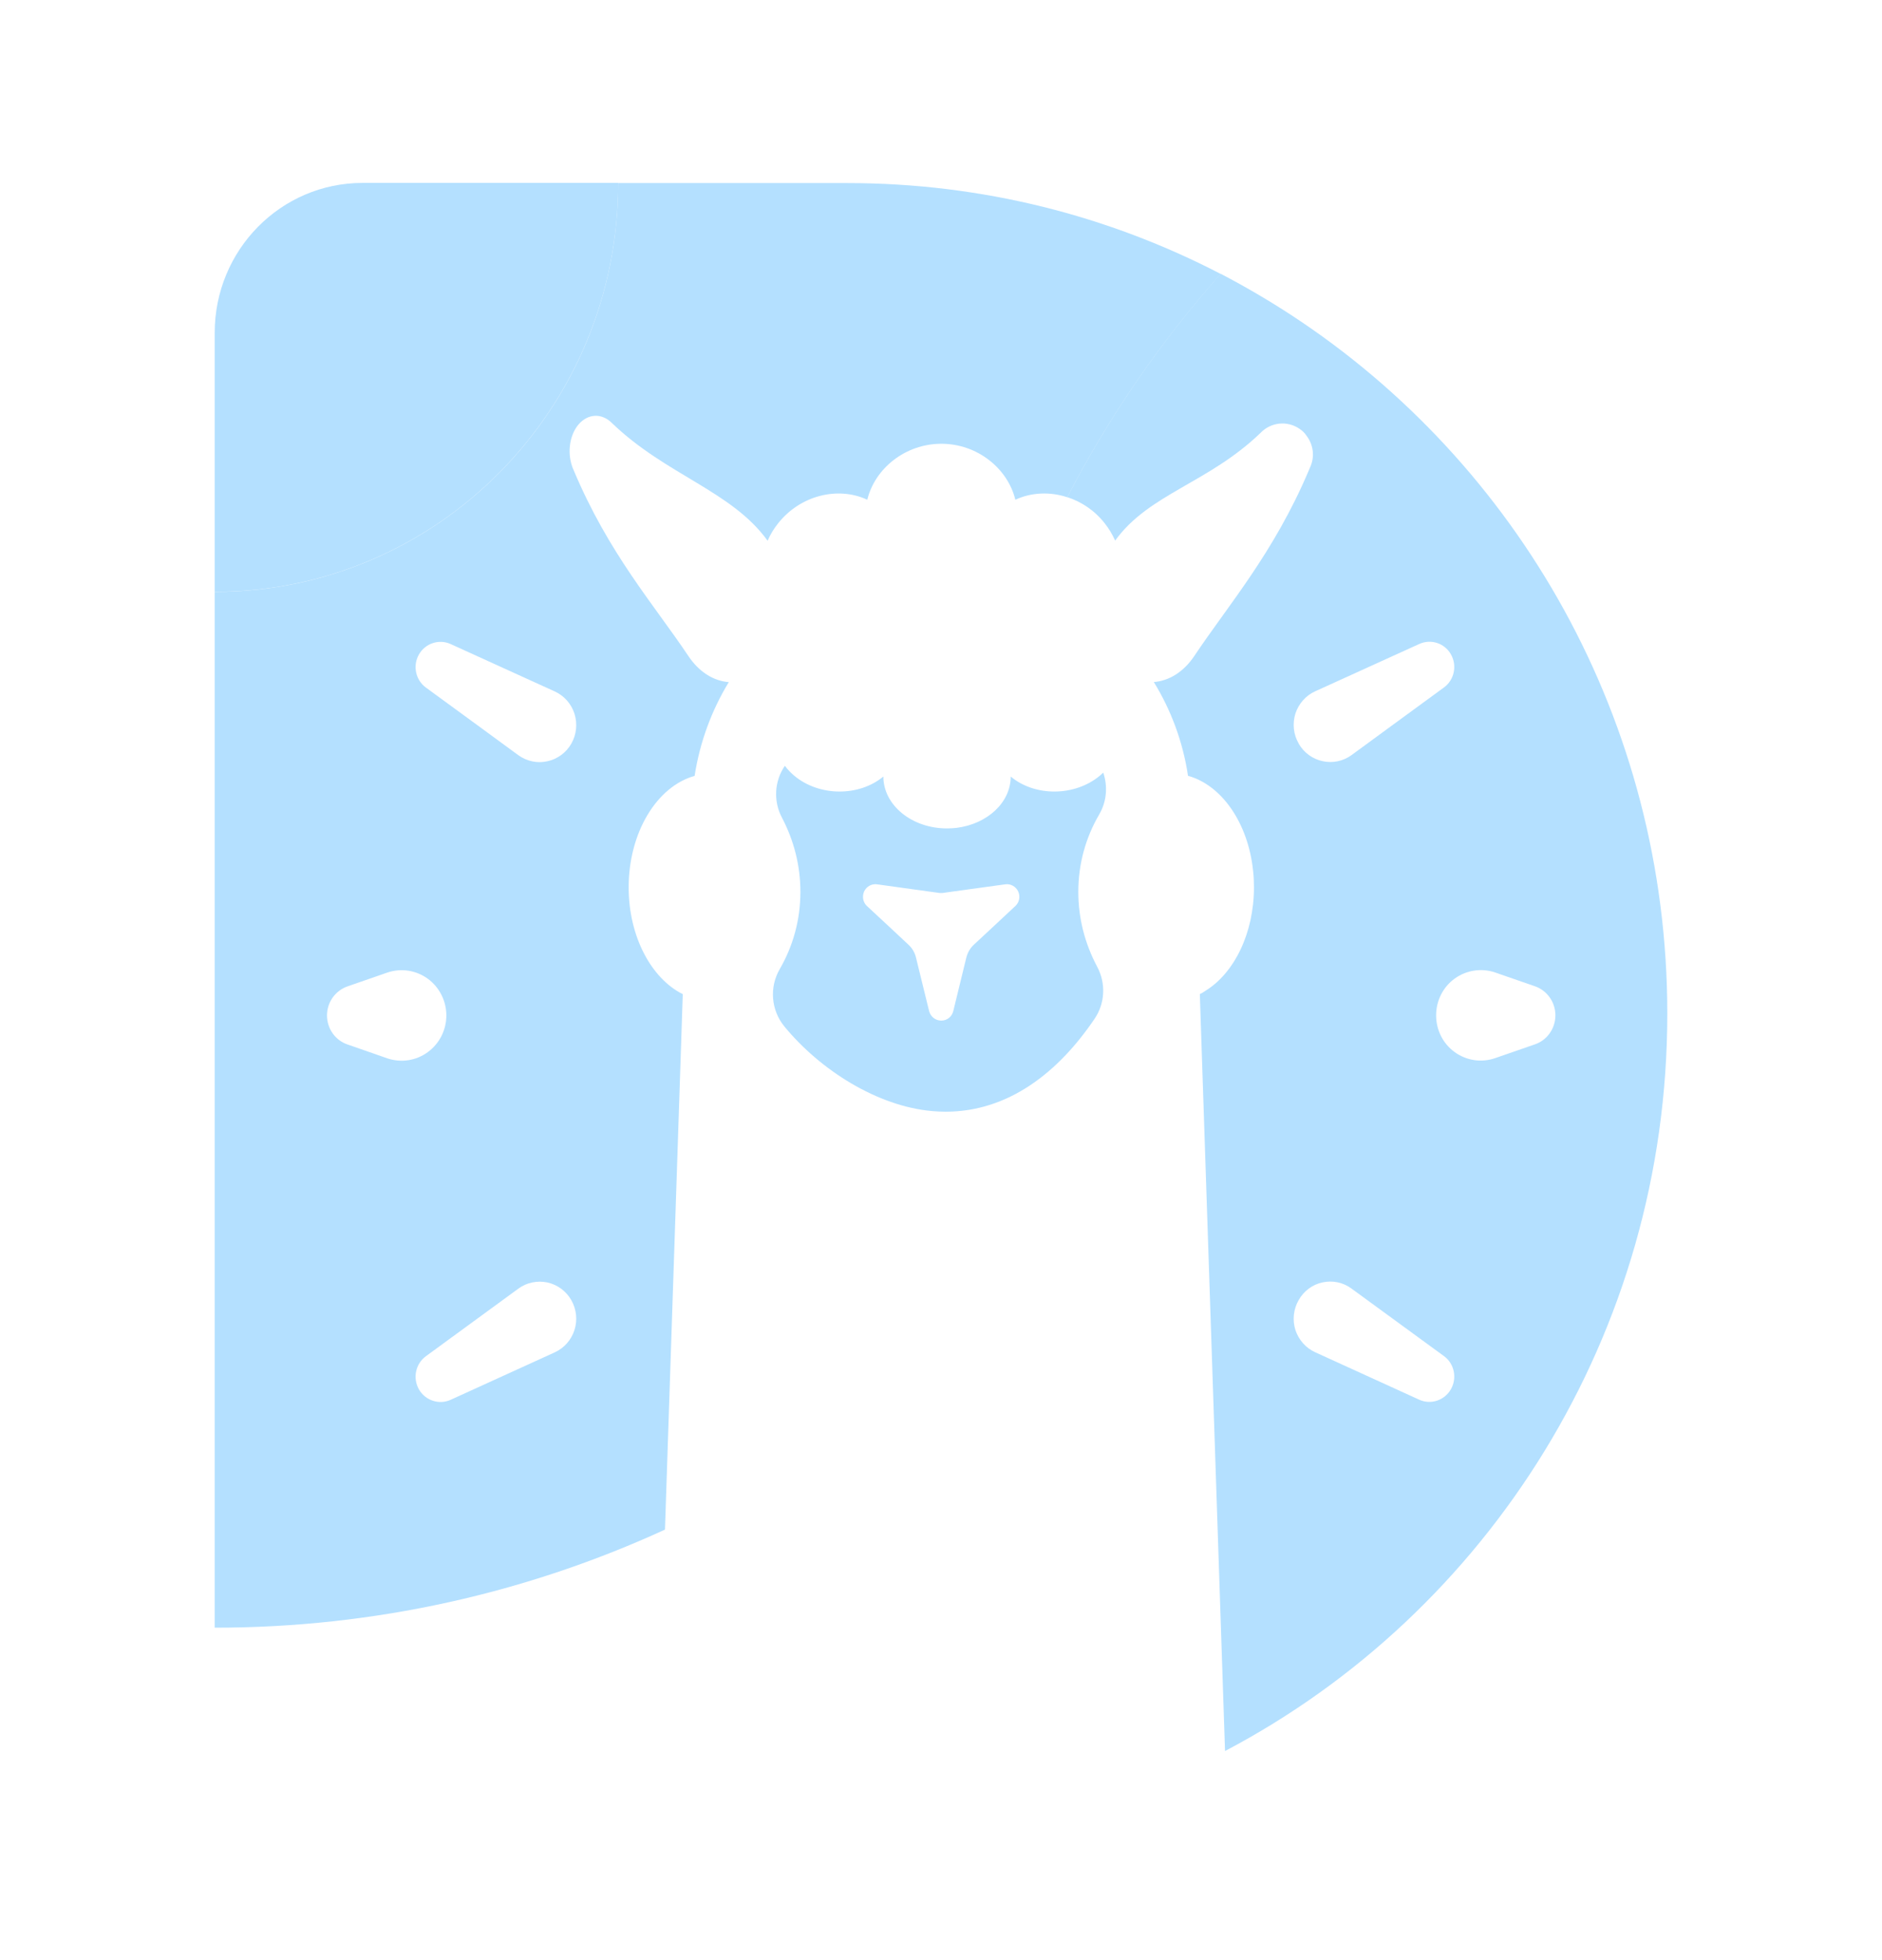
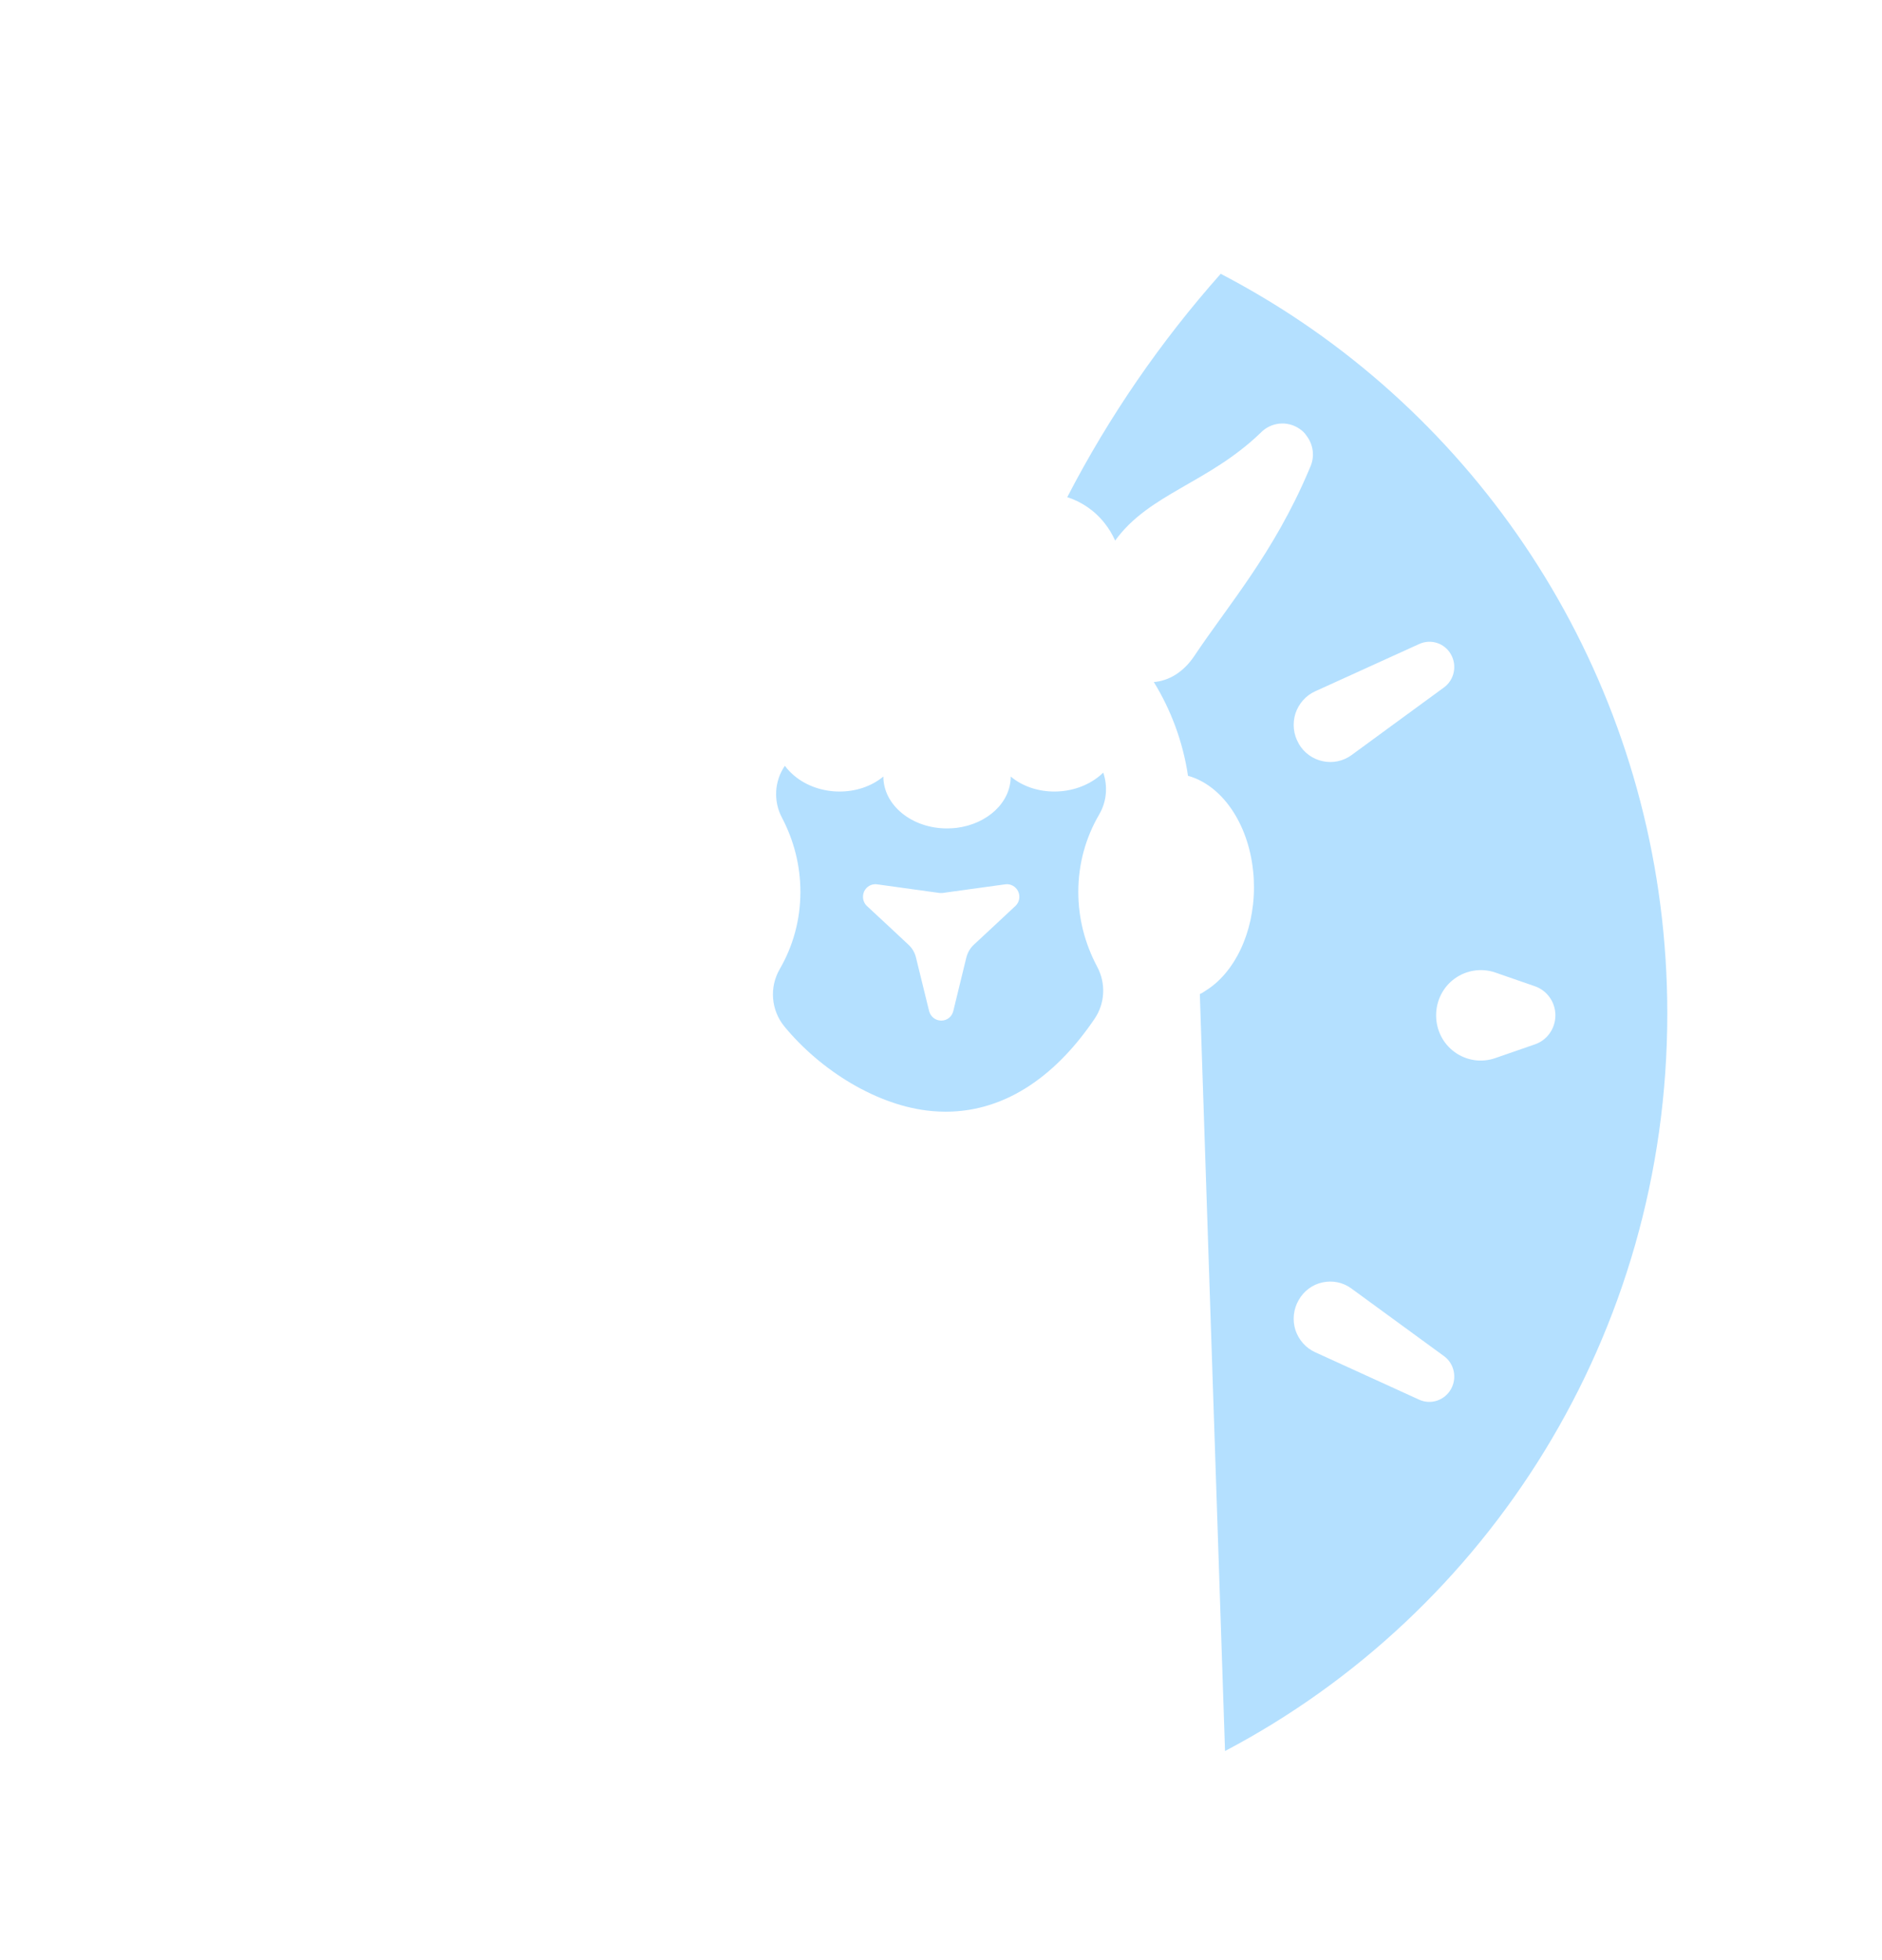
<svg xmlns="http://www.w3.org/2000/svg" width="24" height="25" viewBox="0 0 24 25" fill="none">
-   <path fill-rule="evenodd" clip-rule="evenodd" d="M7.326 9.103C7.366 9.231 7.352 9.369 7.286 9.484V9.485C7.22 9.6 7.108 9.682 6.981 9.709C6.852 9.739 6.717 9.709 6.61 9.632C6.314 9.414 5.89 9.105 5.432 8.77C5.299 8.673 5.261 8.491 5.342 8.348C5.424 8.204 5.6 8.147 5.748 8.215C6.264 8.449 6.741 8.667 7.073 8.818C7.194 8.873 7.285 8.976 7.326 9.103ZM7.326 16.963C7.285 17.091 7.194 17.194 7.073 17.249C6.741 17.4 6.264 17.618 5.748 17.853C5.6 17.921 5.424 17.863 5.342 17.72C5.261 17.576 5.299 17.394 5.432 17.297C5.89 16.963 6.314 16.652 6.61 16.436C6.717 16.357 6.852 16.33 6.981 16.357C7.108 16.385 7.22 16.467 7.286 16.583C7.352 16.699 7.366 16.838 7.326 16.963ZM4.938 13.498C4.778 13.441 4.603 13.382 4.433 13.322C4.275 13.269 4.17 13.119 4.17 12.951C4.17 12.784 4.275 12.635 4.433 12.58C4.603 12.521 4.778 12.461 4.938 12.405C5.112 12.345 5.304 12.374 5.454 12.482C5.603 12.59 5.692 12.766 5.692 12.951C5.692 13.138 5.603 13.312 5.454 13.42C5.304 13.53 5.112 13.557 4.938 13.498ZM10.807 2.335H7.883C7.883 5.214 5.578 7.549 2.738 7.549V20.76C4.784 20.76 6.728 20.313 8.48 19.509L8.707 12.68C8.305 12.479 8.017 11.944 8.017 11.318C8.017 10.614 8.379 10.029 8.858 9.896C8.925 9.463 9.076 9.058 9.294 8.7C9.103 8.686 8.915 8.573 8.777 8.365C8.344 7.717 7.76 7.059 7.313 5.991C7.229 5.804 7.255 5.563 7.374 5.418C7.495 5.273 7.675 5.265 7.805 5.397C8.497 6.062 9.329 6.26 9.789 6.897C9.822 6.819 9.867 6.745 9.921 6.677C10.206 6.315 10.689 6.2 11.06 6.374C11.157 5.973 11.547 5.66 12.005 5.66C12.461 5.66 12.851 5.973 12.948 6.374C13.152 6.279 13.39 6.269 13.61 6.342C14.144 5.31 14.803 4.354 15.567 3.494C14.138 2.752 12.522 2.335 10.807 2.335Z" fill="#A1D8FF" fill-opacity="0.8" />
  <path fill-rule="evenodd" clip-rule="evenodd" d="M19.574 13.32C19.402 13.38 19.229 13.44 19.066 13.496C18.893 13.556 18.701 13.528 18.551 13.419C18.401 13.311 18.314 13.137 18.314 12.95C18.314 12.764 18.401 12.589 18.551 12.481C18.701 12.373 18.893 12.344 19.066 12.403C19.229 12.46 19.402 12.519 19.574 12.579C19.73 12.634 19.835 12.782 19.835 12.95C19.835 13.117 19.73 13.267 19.574 13.32ZM18.503 17.718C18.422 17.861 18.247 17.92 18.098 17.852C17.584 17.617 17.105 17.399 16.772 17.247C16.652 17.193 16.561 17.089 16.519 16.962C16.48 16.836 16.494 16.698 16.561 16.582C16.626 16.466 16.737 16.383 16.866 16.356C16.995 16.328 17.129 16.356 17.235 16.435C17.531 16.651 17.956 16.962 18.414 17.296C18.546 17.392 18.584 17.575 18.503 17.718ZM16.519 9.102C16.561 8.975 16.652 8.871 16.772 8.817C17.105 8.665 17.584 8.448 18.098 8.214C18.247 8.146 18.422 8.202 18.503 8.346C18.584 8.489 18.546 8.672 18.414 8.768C17.956 9.104 17.531 9.413 17.235 9.631C17.129 9.708 16.995 9.737 16.866 9.708C16.737 9.681 16.626 9.598 16.561 9.484V9.482C16.494 9.368 16.48 9.229 16.519 9.102ZM16.467 4.019C16.176 3.829 15.875 3.653 15.567 3.492C14.803 4.353 14.144 5.309 13.61 6.341C13.791 6.399 13.96 6.511 14.089 6.676C14.143 6.744 14.186 6.818 14.221 6.895C14.652 6.297 15.411 6.162 16.076 5.52C16.208 5.383 16.418 5.362 16.573 5.47C16.609 5.494 16.639 5.523 16.661 5.557C16.749 5.672 16.769 5.825 16.707 5.96C16.701 5.975 16.694 5.991 16.688 6.005C16.243 7.053 15.662 7.72 15.232 8.364C15.094 8.572 14.906 8.684 14.714 8.699C14.934 9.057 15.085 9.462 15.15 9.895C15.581 10.014 15.917 10.498 15.98 11.107C15.988 11.175 15.991 11.246 15.991 11.317C15.991 11.905 15.737 12.415 15.369 12.639C15.347 12.655 15.325 12.668 15.301 12.679L15.304 12.78L15.622 22.333C18.973 20.57 21.262 17.018 21.262 12.929V12.927C21.262 9.191 19.351 5.905 16.467 4.019Z" fill="#A1D8FF" fill-opacity="0.8" />
-   <path fill-rule="evenodd" clip-rule="evenodd" d="M7.883 2.333C7.883 5.212 5.578 7.548 2.738 7.548V4.244C2.738 3.189 3.581 2.333 4.623 2.333H7.883Z" fill="#A1D8FF" fill-opacity="0.8" />
  <path fill-rule="evenodd" clip-rule="evenodd" d="M12.948 11.556C12.752 11.74 12.529 11.946 12.418 12.05C12.372 12.093 12.34 12.148 12.324 12.209C12.289 12.351 12.221 12.63 12.157 12.894C12.14 12.967 12.078 13.017 12.004 13.017H12.003C11.93 13.017 11.866 12.967 11.848 12.894C11.783 12.63 11.715 12.351 11.68 12.209C11.665 12.148 11.632 12.093 11.586 12.05C11.476 11.946 11.254 11.74 11.056 11.556C11.005 11.509 10.991 11.434 11.02 11.369C11.05 11.306 11.117 11.269 11.185 11.279C11.51 11.323 11.888 11.376 11.98 11.389C11.995 11.39 12.009 11.39 12.023 11.389C12.038 11.387 12.058 11.384 12.085 11.38C12.23 11.36 12.544 11.316 12.819 11.279C12.887 11.269 12.954 11.306 12.984 11.369C13.014 11.434 12.999 11.509 12.948 11.556ZM13.751 11.376C13.751 11.019 13.845 10.682 14.018 10.387C14.114 10.222 14.128 10.027 14.069 9.854C14.055 9.867 14.041 9.881 14.025 9.894C13.707 10.159 13.197 10.163 12.889 9.904C12.889 10.236 12.59 10.51 12.198 10.559C12.159 10.563 12.117 10.566 12.076 10.566C11.629 10.566 11.265 10.27 11.265 9.904C10.954 10.163 10.445 10.159 10.129 9.894C10.083 9.855 10.041 9.812 10.009 9.767C9.874 9.963 9.86 10.222 9.974 10.433C10.124 10.72 10.207 11.039 10.207 11.376C10.207 11.73 10.114 12.066 9.943 12.361C9.809 12.593 9.833 12.884 10.002 13.091C10.458 13.647 11.188 14.11 11.887 14.171C11.945 14.176 12.001 14.179 12.058 14.179C12.867 14.179 13.501 13.669 13.955 12.999C14.093 12.801 14.106 12.54 13.99 12.327C13.837 12.038 13.751 11.716 13.751 11.376Z" fill="#A1D8FF" fill-opacity="0.8" />
</svg>